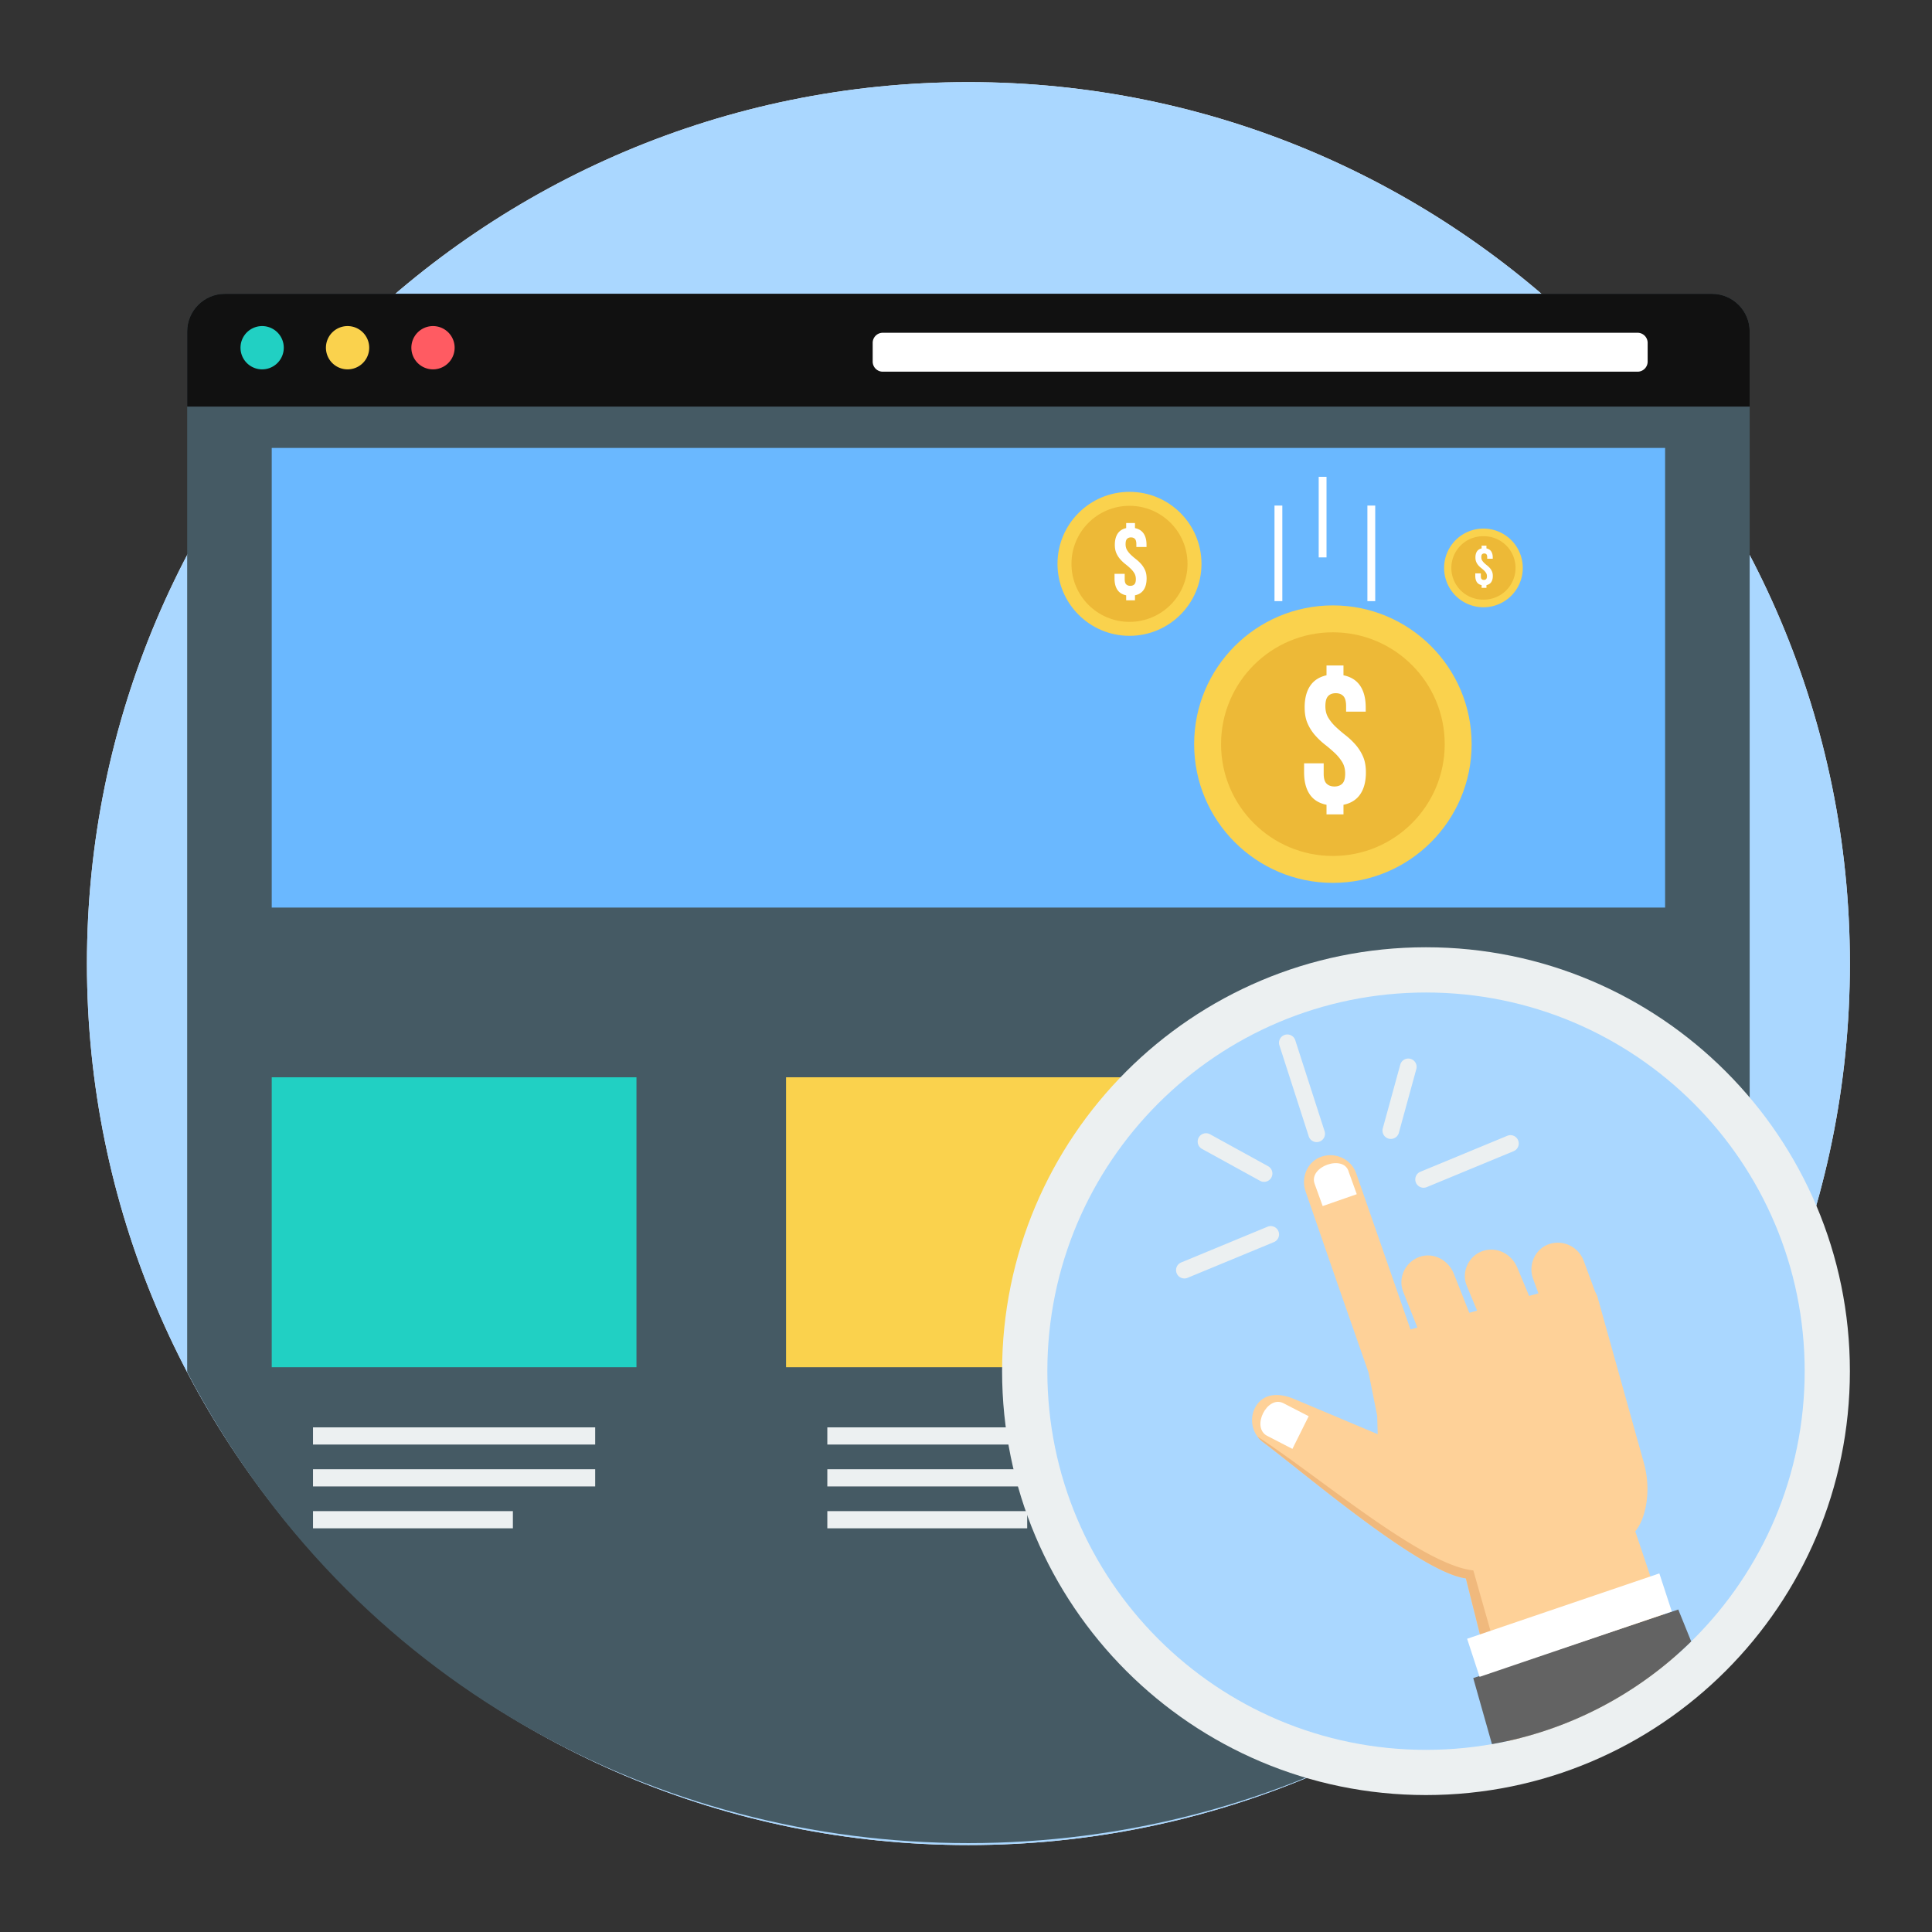
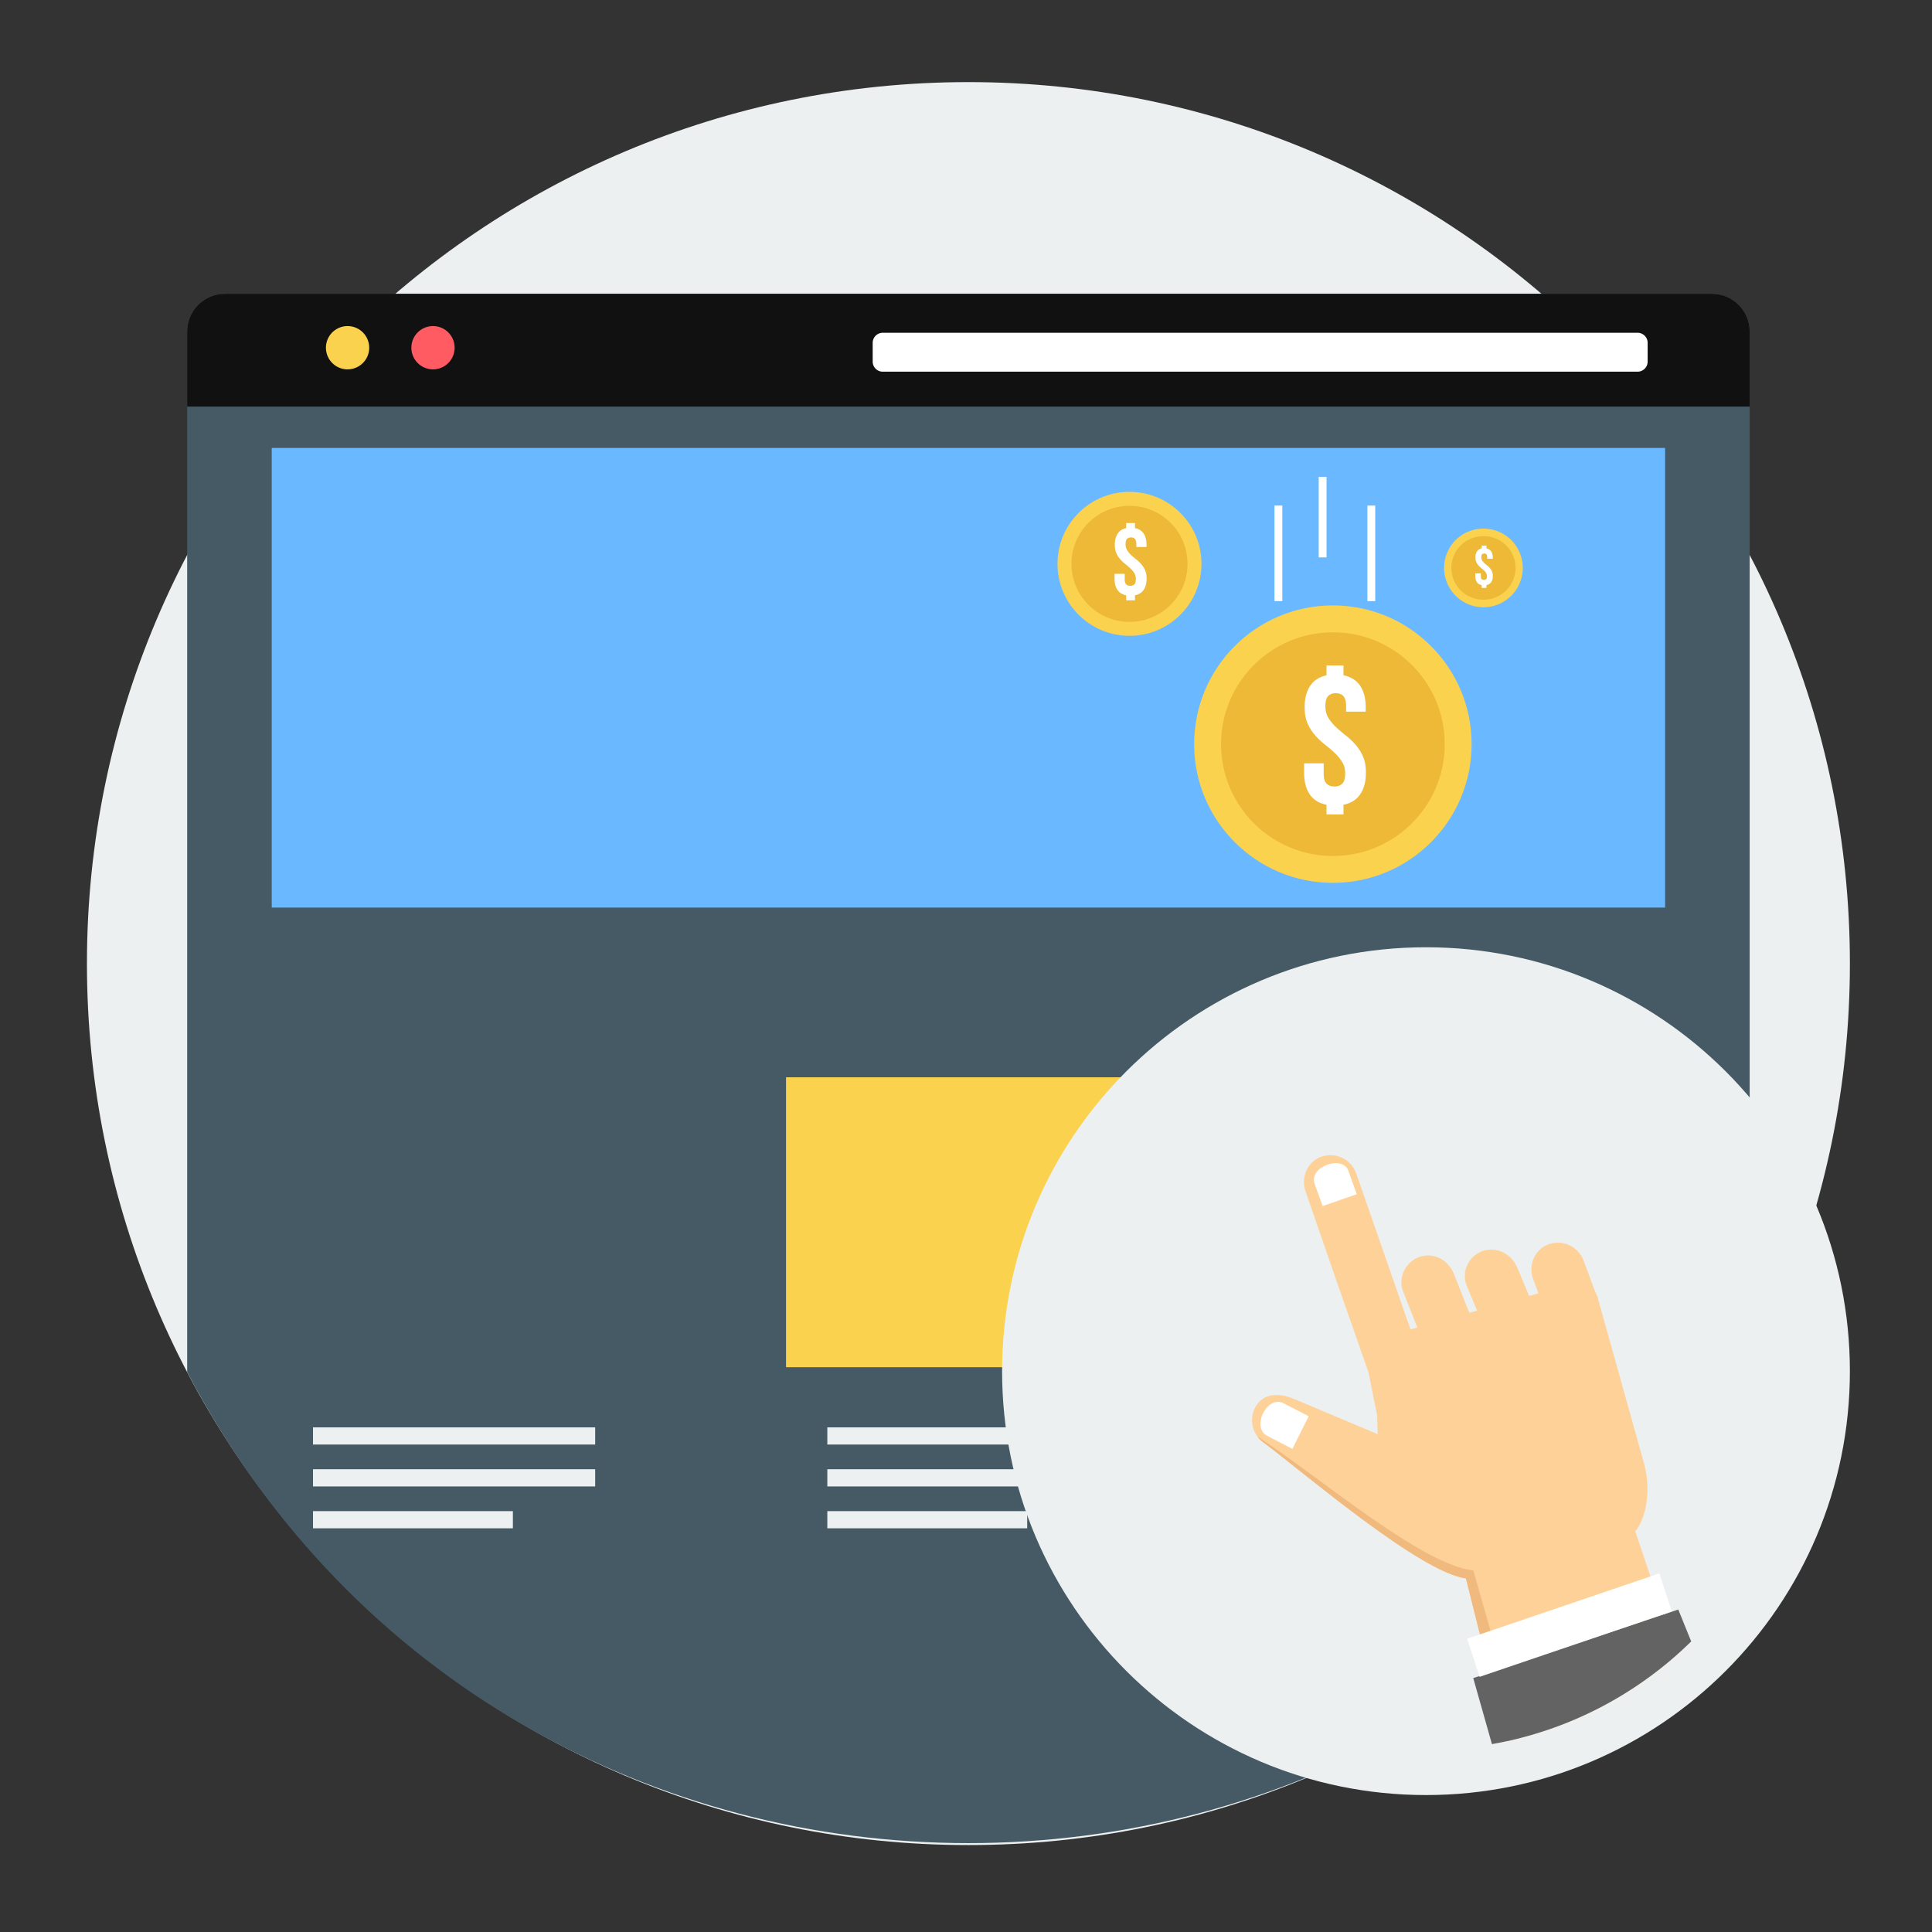
<svg xmlns="http://www.w3.org/2000/svg" width="400" height="400" fill="none">
  <rect width="100%" height="100%" fill="#333333" stroke="none" />
  <g clip-path="url(#clip0_1127_6426)">
    <path d="M200.5 382.001c100.793 0 182.501-81.708 182.501-182.501C383.001 98.708 301.293 17 200.5 17 99.708 17 18 98.708 18 199.5c0 100.793 81.708 182.501 182.5 182.501z" fill="#ECF0F1" />
-     <path d="M200.5 382.001c100.793 0 182.501-81.708 182.501-182.501C383.001 98.708 301.293 17 200.5 17 99.708 17 18 98.708 18 199.5c0 100.793 81.708 182.501 182.5 182.501z" fill="#AAD7FF" />
    <path d="M81.856 60.837h272.613c4.28 0 7.781 3.504 7.781 7.782v215.454c-68.133 130.035-255.368 130.035-323.498-.002V68.618c0-4.281 3.502-7.782 7.78-7.782h35.325v.001h-.001z" fill="#455A64" />
    <path d="M64.806 295.52h58.419v3.558h-58.42v-3.558zm0 17.343h41.381v3.558H64.806v-3.558zm0-8.671h58.419v3.558h-58.42v-3.558zM171.289 295.52h58.419v3.558h-58.419v-3.558zm0 17.343h41.381v3.558h-41.381v-3.558zm0-8.671h58.419v3.558h-58.419v-3.558z" fill="#ECF0F1" />
    <path d="M162.743 223.038h75.515v60.032h-75.515v-60.032z" fill="#FAD24D" />
-     <path d="M56.259 223.038h75.515v60.032H56.259v-60.032z" fill="#21D0C3" />
    <path d="M46.534 60.837h307.935c4.281 0 7.783 3.503 7.783 7.783v15.563h-323.5V68.619c0-4.28 3.503-7.783 7.783-7.783l-.001.001z" fill="#111" />
    <path d="M182.77 68.896h156.268a2.09 2.09 0 012.09 2.09v3.878a2.09 2.09 0 01-2.09 2.09H182.77a2.09 2.09 0 01-2.09-2.09v-3.878a2.09 2.09 0 012.09-2.09z" fill="#fff" />
-     <path d="M54.273 76.472a4.48 4.48 0 100-8.96 4.48 4.48 0 000 8.96z" fill="#21D0C3" />
    <path d="M71.96 76.472a4.48 4.48 0 100-8.96 4.48 4.48 0 000 8.96z" fill="#FAD24D" />
    <path d="M89.648 76.472a4.48 4.48 0 100-8.96 4.48 4.48 0 000 8.96z" fill="#FF5B62" />
    <path d="M344.744 92.74H56.259v95.162h288.485V92.739z" fill="#6AB8FF" />
    <path d="M295.236 371.648c48.471 0 87.764-39.293 87.764-87.764 0-48.47-39.293-87.763-87.764-87.763s-87.764 39.293-87.764 87.763c0 48.471 39.293 87.764 87.764 87.764z" fill="#ECF0F1" />
-     <path d="M295.241 205.486c43.296 0 78.398 35.101 78.398 78.401 0 43.298-35.101 78.401-78.398 78.401-43.298 0-78.4-35.101-78.4-78.401s35.101-78.401 78.4-78.401z" fill="#AAD7FF" />
    <path d="M260.262 290.784c1.765-2.457 4.85-2.325 7.642-1.15l17.334 7.296-.105-3.813-1.795-8.966-6.526-18.666-6.514-18.839c-1.021-2.953.464-6.265 3.379-7.199 2.913-.937 6.096.566 7.122 3.515l11.226 32.286 1.425-.402-2.94-7.422c-1.149-2.902.492-6.186 3.377-7.199 2.889-1.011 5.975.616 7.124 3.514l3.194 8.068 1.612-.455-2.15-5.17c-1.197-2.88.465-6.263 3.377-7.198 2.914-.936 5.926.634 7.124 3.516l2.417 5.811 1.932-.545-1.109-3.01c-1.079-2.929.464-6.261 3.377-7.198 2.915-.936 6.045.587 7.124 3.516l2.298 6.236.492 1.028 9.649 34.532c1.31 4.684.738 9.191-.539 12.104-.366.834-.787 1.539-1.242 2.078l8.596 25.569c-9.841 8.708-21.887 14.978-35.193 17.873l-8.475-33.698c-9.574-1.304-33.335-21.745-42.017-28.233-2.438-1.823-2.986-5.323-1.221-7.779h.005z" fill="#FED198" />
    <path d="M311.973 360.492l-8.475-33.698c-9.576-1.305-33.335-21.746-42.017-28.234a5.516 5.516 0 01-1.126-1.127c12.843 8.347 34.044 26.596 44.68 27.701l9.86 34.67c-.967.249-1.943.475-2.923.69v-.002h.001z" fill="#F0B97D" />
    <path d="M305.019 347.431l42.45-14.195 2.677 6.607c-11.065 10.859-25.332 18.462-41.255 21.259l-3.872-13.671z" fill="#636363" />
    <path d="M303.752 339.287l39.798-13.531 2.578 7.885-39.798 13.533-2.579-7.887h.001zM279.242 242.636l1.664 4.608-7.06 2.458-1.666-4.607c-1.31-3.626 6.118-6.167 7.063-2.459h-.001zm-13.511 47.887l5.219 2.693-3.368 6.76-5.221-2.694c-3.394-1.752.004-8.499 3.368-6.759h.002z" fill="#fff" />
    <path d="M275.959 125.341c15.864 0 28.724 12.86 28.724 28.724s-12.86 28.724-28.724 28.724c-15.862 0-28.724-12.86-28.724-28.724s12.86-28.724 28.724-28.724z" fill="#FAD24D" />
    <path d="M275.96 130.912c12.788 0 23.153 10.366 23.153 23.154 0 12.786-10.365 23.153-23.153 23.153-12.787 0-23.154-10.366-23.154-23.153.001-12.787 10.365-23.154 23.154-23.154z" fill="#EDB937" />
    <path d="M270.112 146.484c0-1.848.376-3.336 1.132-4.467.755-1.132 1.885-1.867 3.396-2.205v-2.029h3.512v2.029c1.535.312 2.687 1.033 3.454 2.167.767 1.131 1.152 2.633 1.152 4.507v.858h-4.06v-1.131c0-.989-.188-1.685-.565-2.089-.378-.402-.905-.604-1.58-.604-.677 0-1.205.202-1.581.604-.378.404-.566 1.099-.566 2.089 0 .936.208 1.742.625 2.419a9.227 9.227 0 001.561 1.893 29.52 29.52 0 002.009 1.717 15.282 15.282 0 012.009 1.892 9.563 9.563 0 011.562 2.438c.417.924.624 2.034.624 3.337 0 1.873-.391 3.381-1.17 4.527-.78 1.145-1.938 1.874-3.472 2.185v1.989h-3.512v-1.989c-1.561-.313-2.725-1.04-3.492-2.185-.767-1.146-1.152-2.653-1.152-4.527v-1.874h4.057v2.147c0 .989.202 1.677.606 2.068.405.391.944.585 1.62.585.677 0 1.218-.194 1.62-.585.402-.391.604-1.079.604-2.068 0-.937-.208-1.742-.625-2.42a9.216 9.216 0 00-1.561-1.892 29.26 29.26 0 00-2.01-1.717 15.147 15.147 0 01-2.008-1.893 9.5 9.5 0 01-1.561-2.44c-.415-.923-.623-2.034-.623-3.336h-.005zM265.492 104.675v19.784h-1.622v-19.784h1.622zm9.151-5.96v16.686h-1.621V98.715h1.621zm10.083 5.96v19.784h-1.622v-19.784h1.622z" fill="#fff" />
-     <path d="M248.863 237.868a1.727 1.727 0 011.663-3.029l12.041 6.623a1.728 1.728 0 01-1.661 3.03l-12.043-6.624zm13.616 16.091a1.724 1.724 0 011.319 3.184l-17.978 7.439a1.724 1.724 0 01-1.318-3.184l17.977-7.439zm49.581-18.804a1.723 1.723 0 111.319 3.184l-17.978 7.439a1.724 1.724 0 01-2.251-.931 1.724 1.724 0 01.933-2.251l17.977-7.439v-.002zm-22.152-14.724a1.724 1.724 0 013.326.91l-3.633 13.255a1.726 1.726 0 01-3.327-.911l3.634-13.254zm-25.026-4.016a1.726 1.726 0 013.284-1.063l6.077 18.855a1.724 1.724 0 11-3.282 1.06l-6.079-18.855v.003z" fill="#ECF0F1" />
    <path d="M233.85 101.831c8.231 0 14.905 6.674 14.905 14.905 0 8.231-6.674 14.905-14.905 14.905-8.232 0-14.906-6.674-14.906-14.905 0-8.231 6.673-14.905 14.906-14.905z" fill="#FAD24D" />
    <path d="M233.849 104.722c6.635 0 12.015 5.379 12.015 12.014 0 6.636-5.38 12.015-12.015 12.015-6.636 0-12.014-5.38-12.014-12.015 0-6.634 5.377-12.014 12.014-12.014z" fill="#EDB937" />
    <path d="M230.814 112.802c0-.957.196-1.731.587-2.319.39-.586.978-.968 1.761-1.144v-1.053h1.823v1.053c.797.163 1.395.537 1.792 1.124.398.587.598 1.367.598 2.34v.446h-2.105v-.587c0-.515-.098-.876-.294-1.084-.196-.208-.47-.315-.821-.315-.352 0-.625.105-.822.315-.196.208-.293.57-.293 1.084 0 .486.108.905.323 1.255.215.349.487.678.81.981.324.305.671.6 1.043.893a7.82 7.82 0 011.043.981c.324.365.595.787.81 1.267.215.48.324 1.056.324 1.731 0 .973-.202 1.756-.608 2.349-.404.593-1.004.97-1.801 1.134v1.032h-1.822v-1.032c-.81-.164-1.414-.541-1.813-1.134-.398-.594-.596-1.378-.596-2.349v-.97h2.106v1.113c0 .514.104.872.314 1.073.209.202.49.305.84.305.351 0 .63-.101.84-.305.208-.201.314-.559.314-1.073 0-.486-.108-.906-.324-1.255a4.752 4.752 0 00-.81-.982c-.323-.303-.671-.6-1.043-.89a7.953 7.953 0 01-1.043-.982 4.923 4.923 0 01-.81-1.266c-.215-.48-.324-1.056-.324-1.731v-.004h.001v-.001z" fill="#fff" />
    <path d="M307.13 109.438a8.144 8.144 0 018.144 8.144 8.142 8.142 0 01-8.144 8.144 8.144 8.144 0 01-8.144-8.144 8.144 8.144 0 018.144-8.144z" fill="#FAD24D" />
    <path d="M307.13 111.018a6.564 6.564 0 110 13.127 6.564 6.564 0 110-13.127z" fill="#EDB937" />
    <path d="M305.471 115.431c0-.524.109-.946.322-1.266.214-.321.535-.53.962-.624v-.574h.997v.574c.435.088.763.293.979.615.217.321.328.748.328 1.277v.243h-1.15v-.322c0-.28-.054-.477-.161-.591a.588.588 0 00-.449-.172.59.59 0 00-.45.172c-.107.114-.159.313-.159.591 0 .265.058.494.176.687.119.19.266.37.444.537.176.166.366.329.57.486.202.159.393.338.571.537.176.199.323.429.441.691.118.262.178.575.178.946 0 .531-.11.959-.333 1.283-.22.325-.55.531-.985.621v.564h-.997v-.564c-.441-.09-.772-.296-.989-.621-.216-.324-.325-.752-.325-1.283v-.531h1.15v.607c0 .281.058.477.173.587a.63.63 0 00.458.167.635.635 0 00.461-.167c.114-.11.172-.306.172-.587a1.26 1.26 0 00-.178-.686 2.719 2.719 0 00-.441-.537 8.189 8.189 0 00-.571-.488 4.293 4.293 0 01-.57-.537c-.178-.2-.325-.43-.443-.692-.119-.261-.179-.577-.179-.946l-.002.003z" fill="#fff" />
  </g>
  <defs>
    <clipPath id="clip0_1127_6426">
      <path fill="#fff" transform="translate(18 17)" d="M0 0h365v365H0z" />
    </clipPath>
  </defs>
</svg>